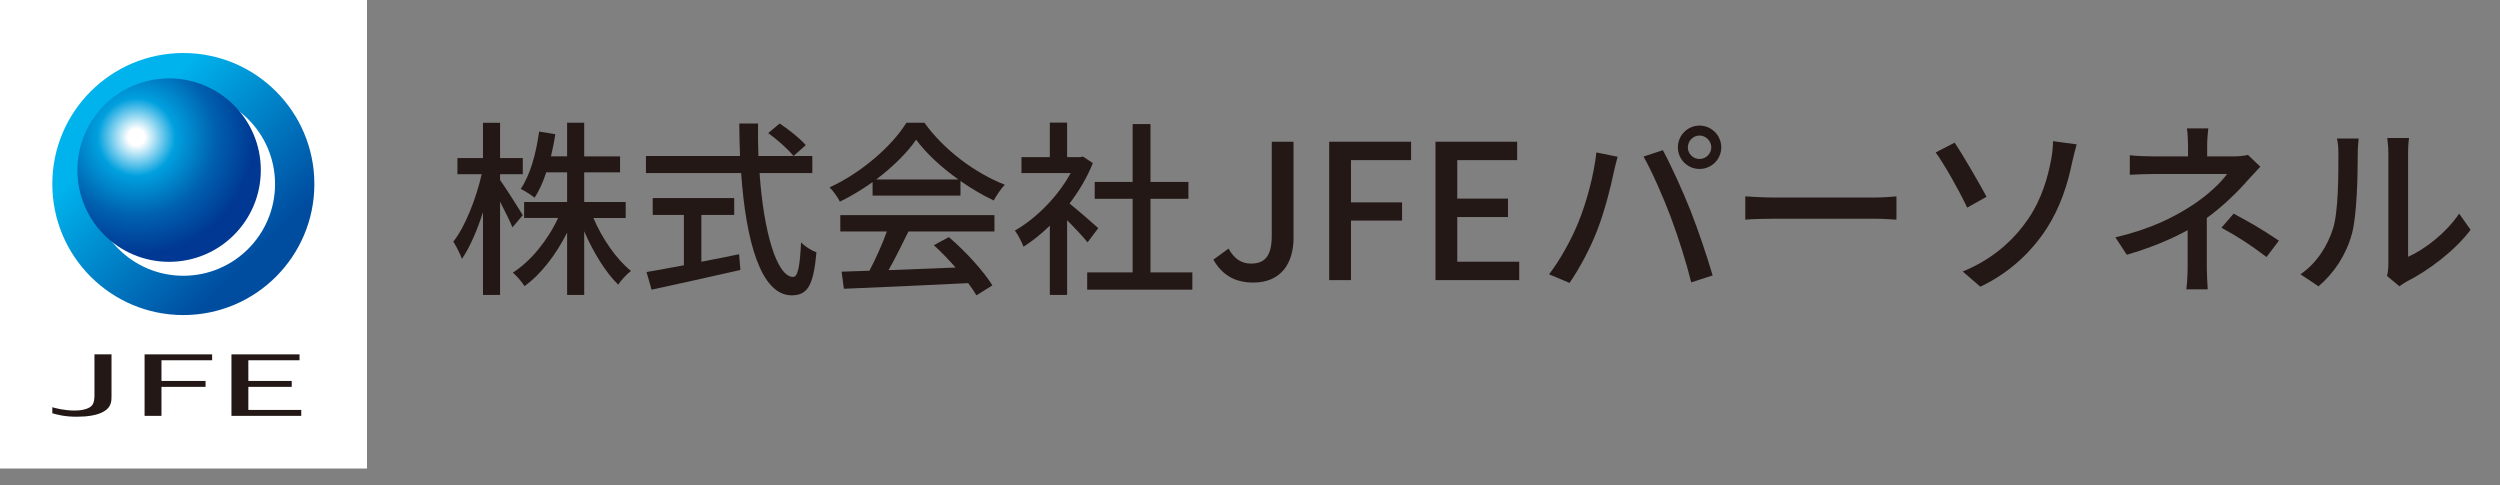
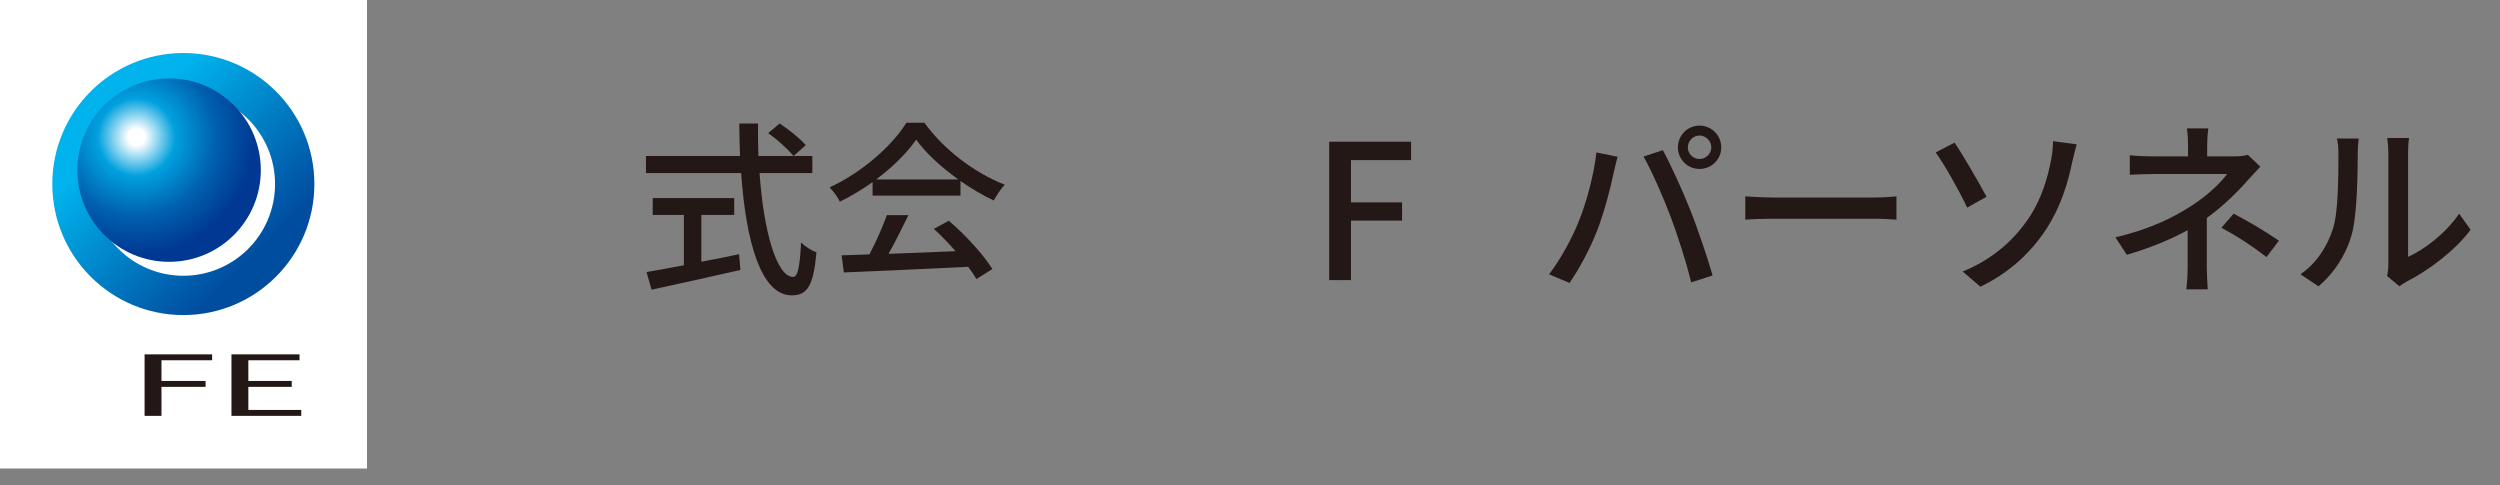
<svg xmlns="http://www.w3.org/2000/svg" version="1.1" id="レイヤー_1" x="0px" y="0px" viewBox="0 0 335 65" style="enable-background:new 0 0 335 65;" xml:space="preserve">
  <rect x="0" y="0" width="335" height="65" fill="#808080" stroke="none" />
  <g>
    <g>
-       <path style="fill:#231815;" d="M68.67,30.466c-0.327-0.831-1.031-2.189-1.661-3.447v12.505h-2.29V28.428    c-0.78,2.466-1.787,4.755-2.818,6.265c-0.226-0.654-0.755-1.686-1.157-2.314c1.585-1.988,3.07-5.787,3.799-9.033h-3.246v-2.164    h3.422v-4.73h2.29v4.73h3.045v2.164h-3.045v0.78c0.68,0.931,2.592,3.95,3.045,4.705L68.67,30.466z M79.515,29.207    c1.183,2.793,3.095,5.536,5.033,7.096c-0.554,0.428-1.309,1.233-1.711,1.837c-1.686-1.636-3.346-4.353-4.554-7.146v8.529h-2.29    V31.17c-1.484,2.944-3.498,5.586-5.712,7.171c-0.352-0.578-1.057-1.384-1.56-1.812c2.391-1.51,4.68-4.328,6.064-7.322H70.23    v-2.139h5.762v-3.976h-2.793c-0.428,1.309-0.956,2.466-1.56,3.397c-0.402-0.327-1.359-0.932-1.862-1.183    c1.283-1.862,2.063-4.756,2.466-7.675l2.164,0.353c-0.151,1.031-0.352,2.013-0.579,2.969h2.164V16.45h2.29v4.504h4.806v2.139    h-4.806v3.976h5.561v2.139H79.515z" />
      <path style="fill:#231815;" d="M101.781,23.193c0.554,7.927,2.315,13.915,4.504,13.915c0.604,0,0.906-1.359,1.057-4.63    c0.528,0.554,1.409,1.107,2.063,1.333c-0.402,4.529-1.233,5.763-3.321,5.763c-4.152,0-6.14-7.322-6.769-16.381H86.558v-2.289    h12.606c-0.05-1.435-0.101-2.894-0.101-4.354h2.516c-0.025,1.46,0,2.944,0.05,4.354h7.222v2.289H101.781z M93.981,35.07    c1.661-0.302,3.372-0.654,5.057-1.007l0.176,2.113c-4.177,0.957-8.681,1.938-11.901,2.643l-0.68-2.365    c1.359-0.227,3.095-0.554,5.007-0.906v-6.743h-4.177V26.54h10.92v2.265h-4.403V35.07z M104.473,16.551    c1.233,0.806,2.768,2.038,3.498,2.894l-1.636,1.46c-0.704-0.881-2.164-2.189-3.396-3.07L104.473,16.551z" />
-       <path style="fill:#231815;" d="M116.926,24.401c-1.384,0.981-2.869,1.888-4.378,2.617c-0.251-0.528-0.88-1.409-1.384-1.912    c4.303-1.963,8.404-5.586,10.291-8.656h2.416c2.667,3.699,6.844,6.769,10.77,8.304c-0.554,0.578-1.082,1.409-1.485,2.113    c-1.459-0.704-2.994-1.585-4.454-2.616v1.962h-11.775V24.401z M112.598,28.83h20.658v2.188h-11.524    c-0.83,1.687-1.761,3.573-2.667,5.184c2.793-0.101,5.913-0.227,8.983-0.353c-0.931-1.057-1.938-2.113-2.919-2.994l2.013-1.082    c2.29,1.938,4.68,4.605,5.838,6.467l-2.139,1.334c-0.277-0.479-0.654-1.032-1.107-1.636c-5.988,0.302-12.379,0.579-16.657,0.755    l-0.302-2.29l3.724-0.126c0.83-1.56,1.736-3.572,2.34-5.259h-6.24V28.83z M128.425,24.049c-2.265-1.61-4.328-3.497-5.662-5.334    c-1.208,1.762-3.12,3.648-5.359,5.334H128.425z" />
-       <path style="fill:#231815;" d="M145.734,32.479c-0.579-0.729-1.711-1.938-2.743-2.969v10.014h-2.315v-9.284    c-1.132,1.106-2.34,2.063-3.522,2.817c-0.227-0.604-0.805-1.711-1.158-2.163c2.869-1.636,5.762-4.555,7.473-7.7h-6.592v-2.139    h3.799v-4.63h2.315v4.63h1.736l0.402-0.075l1.309,0.881c-0.755,1.912-1.862,3.749-3.12,5.409c1.183,0.956,3.271,2.769,3.85,3.297    L145.734,32.479z M159.774,36.504v2.315h-14.09v-2.315h6.089v-9.863h-5.083v-2.265h5.083v-7.749h2.391v7.749h5.083v2.265h-5.083    v9.863H159.774z" />
-       <path style="fill:#231815;" d="M162.59,34.793l2.038-1.484c0.78,1.435,1.787,2.013,2.994,2.013c1.862,0,2.793-1.006,2.793-3.724    V18.991h2.919v12.883c0,3.322-1.61,5.989-5.385,5.989C165.459,37.863,163.748,36.831,162.59,34.793z" />
+       <path style="fill:#231815;" d="M116.926,24.401c-1.384,0.981-2.869,1.888-4.378,2.617c-0.251-0.528-0.88-1.409-1.384-1.912    c4.303-1.963,8.404-5.586,10.291-8.656h2.416c2.667,3.699,6.844,6.769,10.77,8.304c-0.554,0.578-1.082,1.409-1.485,2.113    c-1.459-0.704-2.994-1.585-4.454-2.616v1.962h-11.775V24.401z M112.598,28.83h20.658h-11.524    c-0.83,1.687-1.761,3.573-2.667,5.184c2.793-0.101,5.913-0.227,8.983-0.353c-0.931-1.057-1.938-2.113-2.919-2.994l2.013-1.082    c2.29,1.938,4.68,4.605,5.838,6.467l-2.139,1.334c-0.277-0.479-0.654-1.032-1.107-1.636c-5.988,0.302-12.379,0.579-16.657,0.755    l-0.302-2.29l3.724-0.126c0.83-1.56,1.736-3.572,2.34-5.259h-6.24V28.83z M128.425,24.049c-2.265-1.61-4.328-3.497-5.662-5.334    c-1.208,1.762-3.12,3.648-5.359,5.334H128.425z" />
      <path style="fill:#231815;" d="M178.114,18.991h10.97v2.467h-8.052v5.661h6.844v2.44h-6.844v7.977h-2.918V18.991z" />
-       <path style="fill:#231815;" d="M192.354,18.991h10.945v2.467h-8.027v5.157h6.794v2.467h-6.794v5.988h8.303v2.466h-11.222V18.991z" />
      <path style="fill:#231815;" d="M213.916,20.426l2.844,0.579c-0.176,0.629-0.403,1.585-0.529,2.139    c-0.327,1.66-1.233,5.259-2.214,7.75c-0.906,2.34-2.34,5.058-3.699,7.02l-2.743-1.157c1.585-2.063,3.019-4.756,3.9-6.895    C212.583,27.169,213.589,23.445,213.916,20.426z M220.232,20.979l2.592-0.855c1.031,1.887,2.692,5.535,3.699,8.077    c0.956,2.415,2.29,6.341,2.969,8.706l-2.868,0.931c-0.68-2.743-1.736-6.064-2.743-8.756    C222.899,26.465,221.314,22.866,220.232,20.979z M227.73,16.828c1.61,0,2.919,1.308,2.919,2.918s-1.309,2.895-2.919,2.895    c-1.585,0-2.894-1.284-2.894-2.895S226.145,16.828,227.73,16.828z M227.73,21.307c0.855,0,1.585-0.705,1.585-1.561    s-0.73-1.585-1.585-1.585s-1.56,0.729-1.56,1.585S226.875,21.307,227.73,21.307z" />
      <path style="fill:#231815;" d="M237.617,26.465h13.688c1.208,0,2.189-0.101,2.818-0.151v3.12    c-0.553-0.025-1.711-0.126-2.818-0.126h-13.688c-1.384,0-2.894,0.051-3.749,0.126v-3.12    C234.698,26.364,236.258,26.465,237.617,26.465z" />
      <path style="fill:#231815;" d="M266.198,26.364l-2.592,1.459c-1.157-2.44-3.12-5.888-4.227-7.397l2.542-1.309    C263.078,20.828,265.292,24.679,266.198,26.364z M271.784,29.333c1.887-2.793,2.642-5.712,3.07-7.951    c0.176-0.855,0.251-1.938,0.251-2.466l3.17,0.428c-0.227,0.806-0.478,1.837-0.604,2.391c-0.604,2.969-1.61,6.089-3.447,8.933    c-1.988,3.02-4.806,5.812-8.857,7.75l-2.365-2.038C267.154,34.692,269.922,32.051,271.784,29.333z" />
      <path style="fill:#231815;" d="M295.761,19.47v1.484h3.673c0.654,0,1.309-0.075,1.787-0.201l1.661,1.585    c-0.528,0.554-1.183,1.259-1.635,1.762c-1.283,1.484-3.321,3.522-5.536,5.107V35.8c0,0.931,0.075,2.189,0.126,2.969h-2.869    c0.101-0.729,0.176-2.038,0.176-2.969v-4.957c-2.34,1.283-5.058,2.391-8.152,3.296l-1.535-2.34    c4.806-1.106,8.001-2.793,10.241-4.252c2.114-1.359,3.925-3.095,4.73-4.228h-9.863c-0.906,0-2.39,0.051-3.17,0.101v-2.616    c0.855,0.101,2.265,0.15,3.12,0.15h4.68V19.47c0-0.755-0.05-1.686-0.151-2.265h2.868C295.837,17.784,295.761,18.74,295.761,19.47z     M297.673,30.516l1.636-1.887c2.34,1.258,3.673,2.013,6.064,3.623l-1.661,2.189C301.523,32.78,299.938,31.749,297.673,30.516z" />
      <path style="fill:#231815;" d="M312.618,30.642c0.729-2.239,0.729-7.146,0.729-10.04c0-0.855-0.05-1.459-0.201-2.038h2.918    c-0.025,0.202-0.125,1.133-0.125,2.014c0,2.868-0.101,8.228-0.78,10.744c-0.755,2.768-2.34,5.233-4.479,7.045l-2.416-1.61    C310.454,35.246,311.888,32.956,312.618,30.642z M320.04,35.397V20.501c0-1.031-0.151-1.861-0.151-2.013h2.919    c-0.025,0.151-0.126,0.981-0.126,2.013v13.915c2.189-0.981,5.032-3.12,6.844-5.787l1.535,2.164    c-2.139,2.843-5.687,5.484-8.58,6.944c-0.453,0.252-0.755,0.478-0.956,0.629l-1.661-1.384    C319.965,36.555,320.04,35.976,320.04,35.397z" />
    </g>
  </g>
  <rect style="fill:#FFFFFF;" width="49.175" height="62.781" />
  <g>
-     <path style="fill:#231815;" d="M14.942,53.088c0,0.63,0,1.469-1.05,2.065c-0.886,0.513-2.24,0.688-3.592,0.688   c-1.634,0-2.563-0.257-3.29-0.466v-0.806c0.397,0.116,1.586,0.444,2.987,0.444c0.536,0,0.909-0.048,1.143-0.106   c1.423-0.303,1.469-0.957,1.516-1.842v-5.58h2.287V53.088z" />
    <path style="fill:#231815;" d="M21.637,55.725h-2.263v-8.24h9.052v0.79h-6.789v2.772h5.908v0.792h-5.908V55.725z" />
    <path style="fill:#231815;" d="M40.368,55.725h-9.353v-8.24h9.122v0.79h-6.859v2.772h5.815v0.792h-5.815v3.092h7.09V55.725z" />
    <g>
      <linearGradient id="SVGID_1_" gradientUnits="userSpaceOnUse" x1="2127.36" y1="3649.577" x2="2055.297" y2="3577.513" gradientTransform="matrix(0.345 0 0 0.345 -696.891 -1221.961)">
        <stop offset="0" style="stop-color:#004DA0" />
        <stop offset="0.12" style="stop-color:#004DA0" />
        <stop offset="0.82" style="stop-color:#00B3EC" />
        <stop offset="1" style="stop-color:#00B3EC" />
      </linearGradient>
      <path style="fill:url(#SVGID_1_);" d="M24.567,7.104c-9.697,0-17.557,7.861-17.557,17.557s7.861,17.557,17.557,17.557    c9.697,0,17.558-7.861,17.558-17.557S34.263,7.104,24.567,7.104z M24.567,36.952c-6.788,0-12.29-5.502-12.29-12.29    c0-6.788,5.503-12.29,12.29-12.29c6.788,0,12.29,5.503,12.29,12.29C36.857,31.449,31.355,36.952,24.567,36.952z" />
      <radialGradient id="SVGID_00000093895778729744143320000001227058595530785194_" cx="2072.988" cy="3595.211" r="53.687" gradientTransform="matrix(0.345 0 0 0.345 -696.891 -1221.961)" gradientUnits="userSpaceOnUse">
        <stop offset="0" style="stop-color:#FFFFFF" />
        <stop offset="0.06" style="stop-color:#FFFFFF" />
        <stop offset="0.281" style="stop-color:#00A0DE" />
        <stop offset="0.573" style="stop-color:#0060AF" />
        <stop offset="0.85" style="stop-color:#003893" />
        <stop offset="1" style="stop-color:#003893" />
      </radialGradient>
      <path style="fill:url(#SVGID_00000093895778729744143320000001227058595530785194_);" d="M34.95,22.795    c0,6.788-5.502,12.29-12.29,12.29c-6.788,0-12.29-5.502-12.29-12.29c0-6.788,5.502-12.29,12.29-12.29    C29.448,10.505,34.95,16.007,34.95,22.795z" />
    </g>
  </g>
</svg>